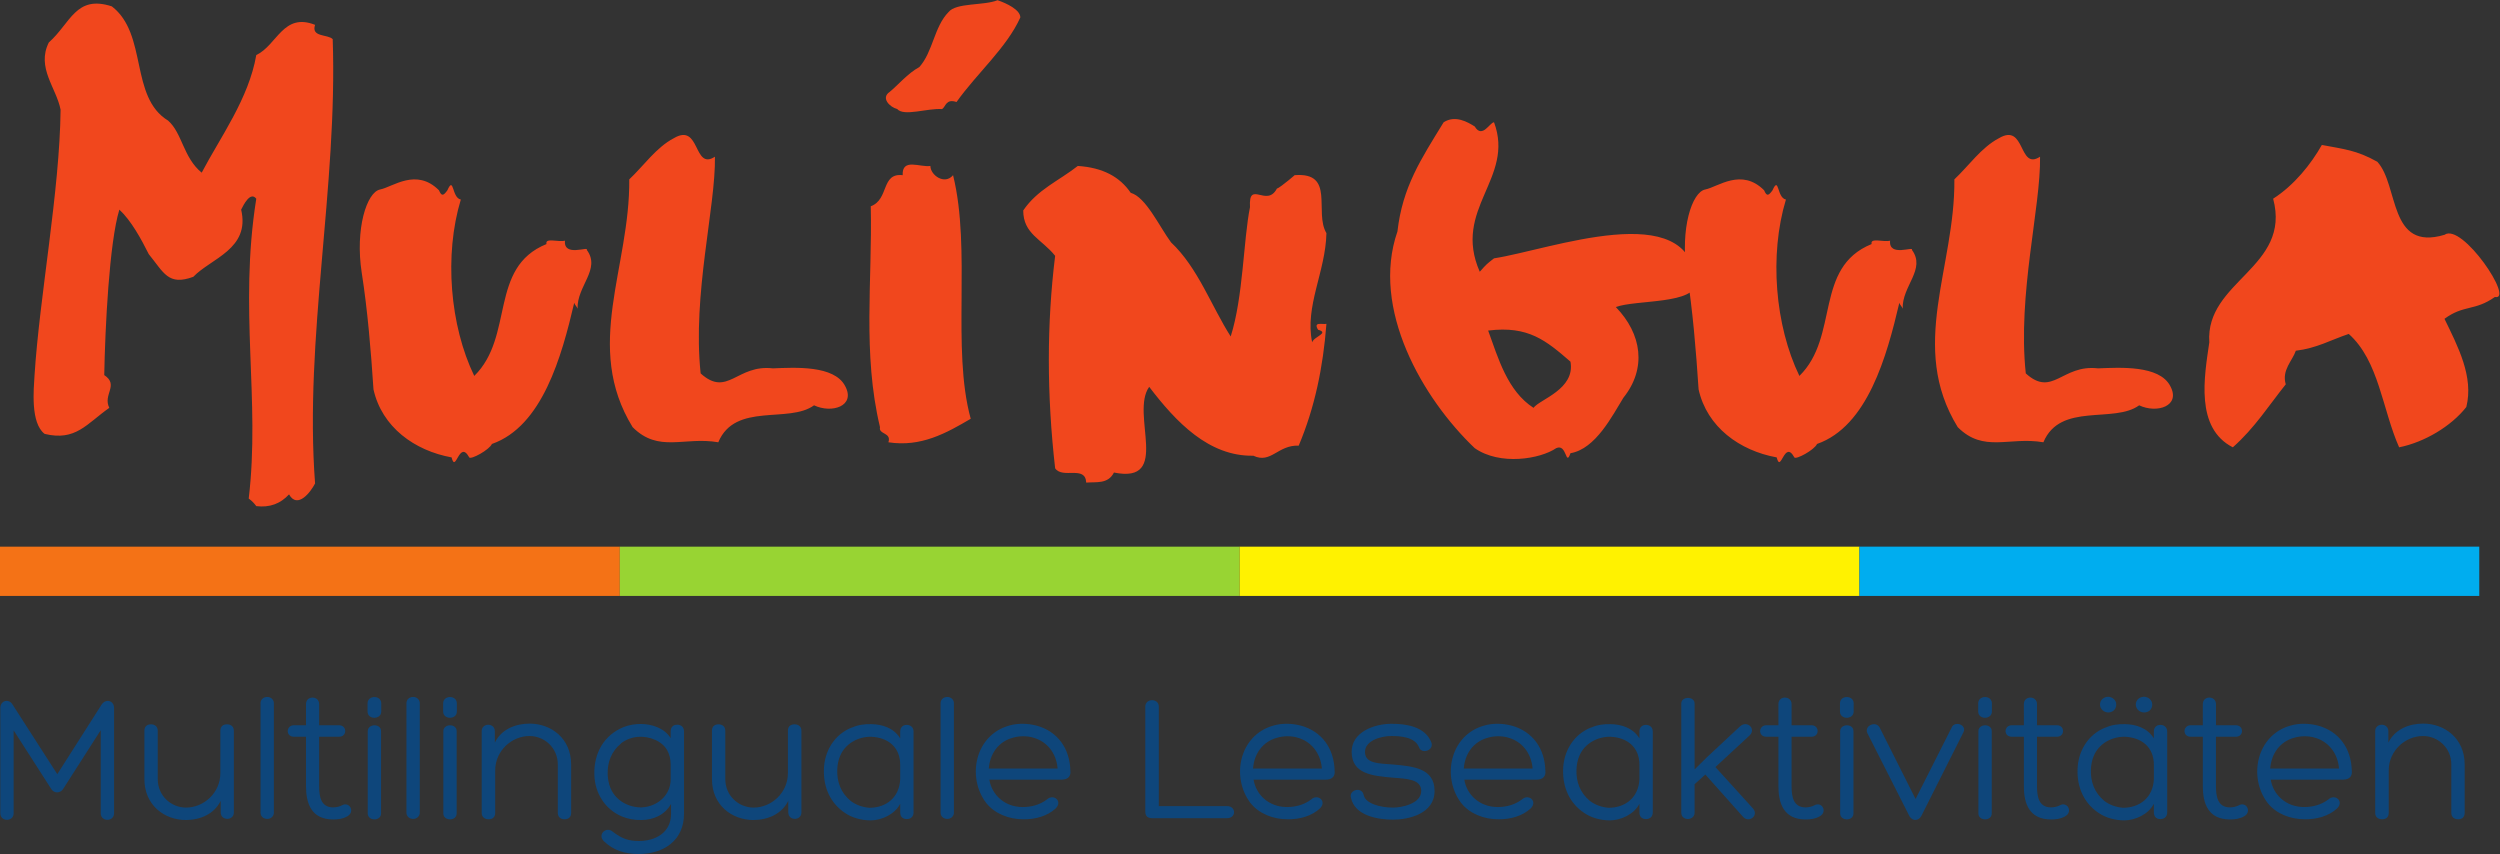
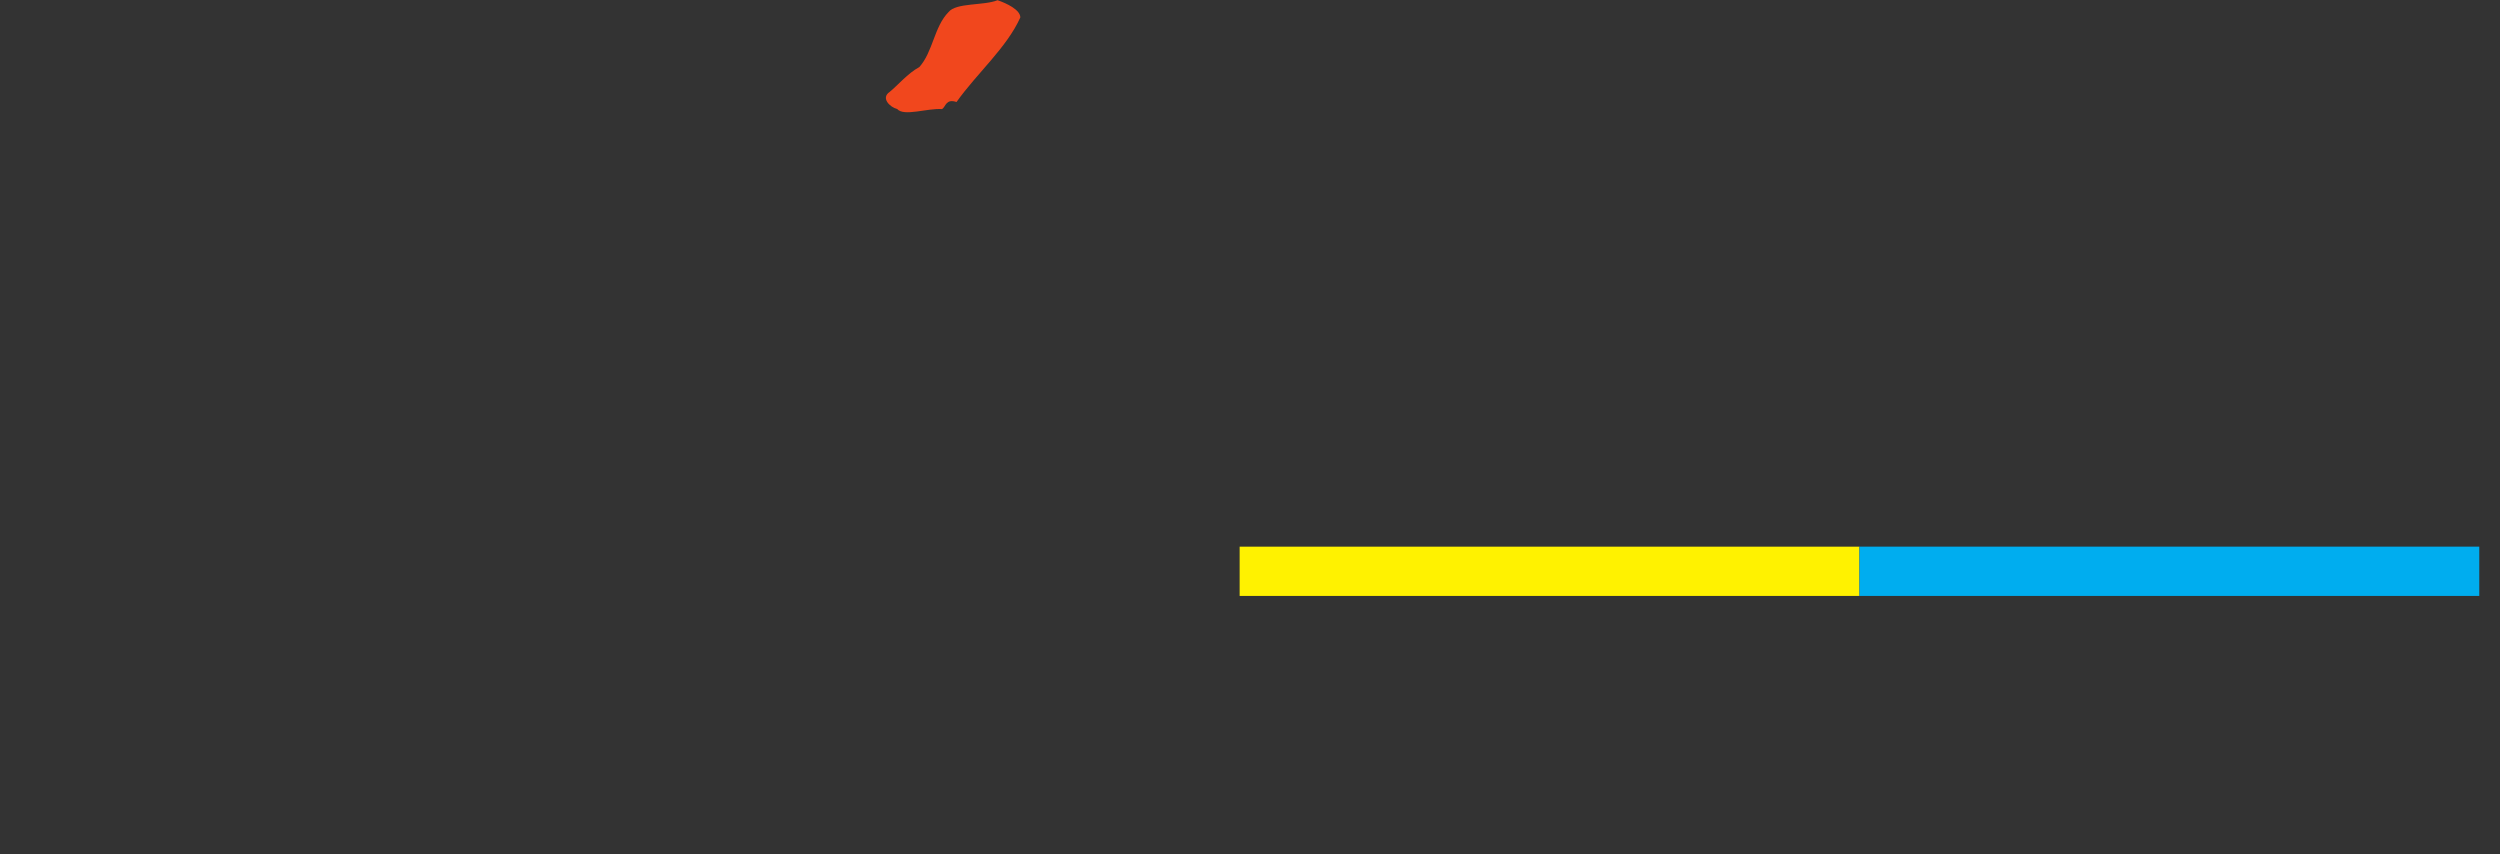
<svg xmlns="http://www.w3.org/2000/svg" viewBox="0 0 191.613 65.453" xml:space="preserve" id="svg2" version="1.1">
  <rect x="0" y="0" width="191.613" height="65.453" fill="#333333" stroke="none" />
  <defs id="defs6" />
  <g transform="matrix(1.333,0,0,-1.333,0,65.453)" id="g10">
    <g transform="scale(0.1)" id="g12">
-       <path id="path14" style="fill:#f47216;fill-opacity:1;fill-rule:nonzero;stroke:none" d="m 0,148.367 h 356.387 v 28.344 H 0 v -28.344" />
-       <path id="path16" style="fill:#98d433;fill-opacity:1;fill-rule:nonzero;stroke:none" d="m 356.387,148.367 h 356.386 v 28.344 H 356.387 v -28.344" />
      <path id="path18" style="fill:#fff200;fill-opacity:1;fill-rule:nonzero;stroke:none" d="m 712.773,148.367 h 356.387 v 28.344 H 712.773 v -28.344" />
      <path id="path20" style="fill:#00adef;fill-opacity:1;fill-rule:nonzero;stroke:none" d="m 1069.16,148.367 h 356.38 v 28.344 h -356.38 v -28.344" />
-       <path id="path22" style="fill:#0e467b;fill-opacity:1;fill-rule:nonzero;stroke:none" d="M 32.941,45.879 7.312,85.773 c -2.086,3.777 -7.125,2.625 -7.125,-1.887 V 23.418 c 0,-5.039 7.656,-5.039 7.656,0 V 71.074 L 29.258,37.695 c 1.574,-3.047 5.566,-3.047 7.246,0 L 57.918,71.184 V 23.418 c 0,-5.039 7.668,-5.039 7.668,0 v 60.469 c 0,4.406 -4.832,5.664 -7.246,1.887 z m 57.754,24.988 c 0,2.309 -1.586,3.676 -3.891,3.676 -2.41,0 -3.777,-1.367 -3.777,-3.676 V 43.047 c 0,-15.117 11.649,-23.516 23.828,-23.516 8.196,0 16.27,3.359 20.047,11.027 v -6.621 c 0,-5.039 7.563,-4.934 7.563,-0.098 v 47.027 c 0,2.309 -1.574,3.676 -3.985,3.676 -2.414,0 -3.781,-1.367 -3.781,-3.676 V 46.516 c 0,-11.445 -9.551,-19.844 -19.734,-19.844 -8.508,0 -16.27,6.719 -16.27,16.375 z m 66.778,15.852 c 0,1.992 -1.684,3.566 -3.782,3.566 -2.312,0 -3.886,-1.574 -3.886,-3.566 V 23.73 c 0,-1.992 1.574,-3.574 3.886,-3.574 2.098,0 3.782,1.582 3.782,3.574 z m 26.035,-12.703 v 12.176 c 0,4.93 -7.563,5.039 -7.563,0 V 74.016 h -6.922 c -4.621,0 -4.929,-6.613 0,-6.613 h 6.922 V 39.055 c 0,-9.973 3.047,-19.211 15.649,-19.211 2.832,0 5.457,0.312 8.086,1.789 4.722,2.625 1.258,8.816 -3.157,6.297 -1.043,-0.633 -3.359,-1.152 -4.929,-1.152 -7.141,0 -8.086,6.297 -8.086,12.277 v 28.348 h 11.441 c 4.731,0 4.731,6.613 0,6.613 z m 27.93,-50.703 c 0,-4.512 7.664,-4.621 7.664,0 v 47.344 c 0,4.512 -7.664,4.414 -7.664,-0.109 z m 7.773,63.301 c 0,4.832 -7.871,4.832 -7.871,0 v -4.727 c 0,-4.824 7.871,-4.719 7.871,0 z m 22.156,0.105 c 0,1.992 -1.679,3.566 -3.777,3.566 -2.317,0 -3.891,-1.574 -3.891,-3.566 V 23.73 c 0,-1.992 1.574,-3.574 3.891,-3.574 2.098,0 3.777,1.582 3.777,3.574 z M 254.91,23.312 c 0,-4.512 7.656,-4.621 7.656,0 v 47.344 c 0,4.512 -7.656,4.414 -7.656,-0.109 z m 7.766,63.301 c 0,4.832 -7.871,4.832 -7.871,0 v -4.727 c 0,-4.824 7.871,-4.719 7.871,0 z M 320.73,23.621 c 0,-2.301 1.583,-3.672 3.887,-3.672 2.414,0 3.781,1.371 3.781,3.672 v 27.824 c 0,15.117 -11.652,23.516 -23.828,23.516 -8.191,0 -16.269,-3.25 -20.05,-10.918 v 6.504 c 0,5.039 -7.555,4.941 -7.555,0.109 V 23.621 c 0,-2.301 1.57,-3.672 3.98,-3.672 2.414,0 3.782,1.371 3.782,3.672 v 24.359 c 0,11.445 9.55,19.844 19.738,19.844 8.504,0 16.265,-6.719 16.265,-16.379 z m 55.969,41.996 c 6.199,-2.727 8.926,-7.766 8.926,-14.387 v -8.289 c 0,-8.926 -7.344,-15.742 -16.797,-16.164 h 0.11 c -7.454,-0.105 -15.012,3.879 -17.954,11.23 -0.945,2.207 -1.472,5.039 -1.582,7.766 -0.203,6.824 2.004,13.125 7.778,17.848 h -0.11 c 5.774,4.406 13.328,4.828 19.629,1.996 z m 16.594,4.93 c 0,2.316 -1.574,3.777 -3.891,3.777 -2.41,0 -3.777,-1.461 -3.777,-3.777 v -3.984 c -3.469,5.773 -10.812,8.184 -17.219,8.184 -3.14,0 -6.609,-0.516 -9.859,-1.777 -11.445,-4.727 -17.121,-15.117 -16.801,-27.293 0.207,-10.605 6.192,-20.156 15.957,-24.152 3.567,-1.465 7.348,-2.098 11.34,-1.992 6.301,0.109 13.113,2.629 16.797,9.238 v -5.672 c 0,-10.812 -8.926,-15.637 -18.477,-15.637 -5.879,0 -9.66,1.262 -14.914,5.242 -3.562,3.469 -9.344,-1.363 -5.144,-5.457 C 352.98,1.895 359.387,0 367.363,0 c 14.375,0 25.93,7.883 25.93,23.098 z m 23.738,0.32 c 0,2.309 -1.582,3.676 -3.886,3.676 -2.415,0 -3.782,-1.367 -3.782,-3.676 V 43.047 c 0,-15.117 11.653,-23.516 23.828,-23.516 8.196,0 16.274,3.359 20.051,11.027 v -6.621 c 0,-5.039 7.559,-4.934 7.559,-0.098 v 47.027 c 0,2.309 -1.571,3.676 -3.985,3.676 -2.414,0 -3.781,-1.367 -3.781,-3.676 V 46.516 c 0,-11.445 -9.551,-19.844 -19.734,-19.844 -8.504,0 -16.27,6.719 -16.27,16.375 z m 72.864,1.887 C 479.813,68.867 473.938,59.113 473.73,48.508 c -0.312,-10.293 3.782,-19.211 11.758,-24.668 4.407,-3.156 10.078,-4.523 15.117,-4.523 6.192,0 13.965,3.469 17,9.562 v -5.039 c 0,-2.316 1.372,-3.781 3.782,-3.781 2.312,0 3.886,1.465 3.886,3.781 v 46.609 c 0,2.199 -1.574,3.781 -3.886,3.781 -2.41,0 -3.782,-1.582 -3.782,-3.781 v -3.996 c -3.777,6.195 -10.593,8.09 -16.582,8.195 -3.992,0.098 -7.769,-0.418 -11.226,-2 z m 9.976,-46.191 c -3.887,0.312 -7.664,1.574 -10.816,3.996 -5.664,4.715 -7.871,11.016 -7.66,17.84 0.097,2.734 0.625,5.566 1.574,7.774 2.937,7.344 10.5,11.34 17.949,11.23 9.453,-0.418 16.687,-5.769 16.687,-16.172 v -8.289 c -0.515,-10.5 -8.074,-16.379 -17.734,-16.379 z m 48.613,60.156 c 0,1.992 -1.675,3.566 -3.777,3.566 -2.305,0 -3.887,-1.574 -3.887,-3.566 V 23.73 c 0,-1.992 1.582,-3.574 3.887,-3.574 2.102,0 3.777,1.582 3.777,3.574 z m 47.454,-12.91 c -5.137,1.359 -10.809,1.465 -15.743,0 -19.531,-5.457 -24.465,-29.609 -13.125,-44.512 4.934,-6.199 13.125,-9.348 21.309,-9.348 6.824,-0.105 13.855,1.789 18.691,6.301 4.09,4.199 -1.367,8.508 -5.039,5.148 -4.093,-3.156 -9.133,-4.414 -13.965,-4.414 -10.5,0 -17.839,7.137 -19.211,15.75 h 41.465 c 4.309,0 5.356,2.519 5.149,4.824 v -0.109 c -0.215,13.441 -7.559,23.098 -19.422,26.359 z M 582.5,66.875 c 3.574,1.055 7.883,1.055 11.34,0.109 h -0.102 c 8.188,-2.102 13.645,-8.926 14.375,-17.852 h -39.566 c 0.625,8.504 5.555,15.535 13.953,17.742 z M 705.559,20.574 c 5.347,0 5.347,6.938 0,6.938 h -39.258 v 57.215 c 0,4.934 -7.778,4.934 -7.778,0 V 24.465 c 0,-2.519 1.157,-3.891 3.997,-3.891 z m 42.324,53.234 c -5.149,1.359 -10.82,1.465 -15.754,0 -19.524,-5.457 -24.461,-29.609 -13.125,-44.512 4.941,-6.199 13.125,-9.348 21.316,-9.348 6.821,-0.105 13.86,1.789 18.684,6.301 4.094,4.199 -1.367,8.508 -5.039,5.148 -4.094,-3.156 -9.129,-4.414 -13.965,-4.414 -10.496,0 -17.844,7.137 -19.207,15.75 h 41.465 c 4.305,0 5.359,2.519 5.144,4.824 v -0.109 c -0.207,13.441 -7.558,23.098 -19.422,26.359 z M 734.441,66.875 c 3.567,1.055 7.872,1.055 11.34,0.109 h -0.105 c 8.179,-2.102 13.64,-8.926 14.383,-17.852 H 720.48 c 0.625,8.504 5.567,15.535 13.961,17.742 z m 42.317,-34.434 c 2.097,-10.496 15.539,-12.703 24.25,-12.703 8.719,0 23.836,3.258 23.836,16.484 0,13.125 -12.285,14.168 -23.836,15.223 -8.403,0.625 -16.164,0.527 -16.164,7.246 0,6.504 9.133,9.133 15.222,9.133 4.719,0 13.539,-0.422 15.852,-6.516 1.367,-3.984 8.602,-1.992 7.141,2.734 -3.672,9.445 -14.914,10.812 -22.993,10.812 -10.078,0 -22.886,-4.824 -22.886,-16.066 0,-12.91 12.175,-13.855 23.511,-14.902 8.508,-0.633 16.489,-0.945 16.489,-7.664 0,-7.246 -11.028,-9.551 -16.172,-9.551 -7.656,0 -15.852,2.41 -16.899,7.137 -0.945,5.246 -8.613,3.047 -7.351,-1.367 z m 92.297,41.367 c -5.149,1.359 -10.825,1.465 -15.754,0 -19.524,-5.457 -24.461,-29.609 -13.125,-44.512 4.929,-6.199 13.125,-9.348 21.316,-9.348 6.821,-0.105 13.852,1.789 18.684,6.301 4.094,4.199 -1.367,8.508 -5.039,5.148 -4.09,-3.156 -9.129,-4.414 -13.965,-4.414 -10.496,0 -17.844,7.137 -19.207,15.75 h 41.465 c 4.304,0 5.347,2.519 5.144,4.824 v -0.109 c -0.207,13.441 -7.558,23.098 -19.426,26.359 z M 855.613,66.875 c 3.567,1.055 7.871,1.055 11.328,0.109 h -0.093 c 8.179,-2.102 13.64,-8.926 14.375,-17.852 h -39.575 c 0.625,8.504 5.571,15.535 13.965,17.742 z m 59.321,5.879 C 904.855,68.867 898.977,59.113 898.77,48.508 c -0.313,-10.293 3.781,-19.211 11.757,-24.668 4.407,-3.156 10.078,-4.523 15.118,-4.523 6.191,0 13.964,3.469 17,9.562 v -5.039 c 0,-2.316 1.371,-3.781 3.793,-3.781 2.3,0 3.875,1.465 3.875,3.781 v 46.609 c 0,2.199 -1.575,3.781 -3.875,3.781 -2.422,0 -3.793,-1.582 -3.793,-3.781 v -3.996 c -3.766,6.195 -10.594,8.09 -16.582,8.195 -3.985,0.098 -7.77,-0.418 -11.227,-2 z m 9.976,-46.191 c -3.887,0.312 -7.664,1.574 -10.816,3.996 -5.664,4.715 -7.871,11.016 -7.656,17.84 0.093,2.734 0.625,5.566 1.57,7.774 2.937,7.344 10.5,11.34 17.949,11.23 9.453,-0.418 16.688,-5.769 16.688,-16.172 v -8.289 c -0.516,-10.5 -8.075,-16.379 -17.735,-16.379 z m 56.699,29.191 -7.246,-7.141 v 37.891 c 0,4.309 -7.652,4.309 -7.652,0 V 23.73 c 0,-4.93 7.652,-4.727 7.652,0 v 16.379 l 6.196,5.566 21.421,-24.043 c 3.25,-4.199 9.55,0.203 5.98,4.512 l -21.62,23.828 19.63,18.164 c 3.98,3.777 -1.37,8.926 -5.46,5.254 z m 48.511,18.262 v 12.176 c 0,4.93 -7.56,5.039 -7.56,0 V 74.016 h -6.93 c -4.61,0 -4.93,-6.613 0,-6.613 h 6.93 V 39.055 c 0,-9.973 3.05,-19.211 15.64,-19.211 2.84,0 5.46,0.312 8.09,1.789 4.73,2.625 1.26,8.816 -3.16,6.297 -1.04,-0.633 -3.35,-1.152 -4.93,-1.152 -7.14,0 -8.08,6.297 -8.08,12.277 v 28.348 h 11.44 c 4.73,0 4.73,6.613 0,6.613 z m 27.94,-50.703 c 0,-4.512 7.65,-4.621 7.65,0 v 47.344 c 0,4.512 -7.65,4.414 -7.65,-0.109 z m 7.76,63.301 c 0,4.832 -7.87,4.832 -7.87,0 v -4.727 c 0,-4.824 7.87,-4.719 7.87,0 z m 32.02,-64.777 c 1.99,-3.457 5.57,-2.617 6.94,0.109 l 24.24,48.184 c 1.89,4.305 -5.24,6.512 -6.82,2.625 l -20.78,-41.152 c -7.36,14.59 -13.34,26.457 -20.58,40.949 -1.89,4.09 -8.82,1.57 -7.25,-2.844 z m 39.7,1.477 c 0,-4.512 7.67,-4.621 7.67,0 v 47.344 c 0,4.512 -7.67,4.414 -7.67,-0.109 z m 7.76,63.301 c 0,4.832 -7.87,4.832 -7.87,0 v -4.727 c 0,-4.824 7.87,-4.719 7.87,0 z m 25.94,-12.598 v 12.176 c 0,4.93 -7.56,5.039 -7.56,0 V 74.016 h -6.93 c -4.62,0 -4.93,-6.613 0,-6.613 h 6.93 V 39.055 c 0,-9.973 3.05,-19.211 15.65,-19.211 2.83,0 5.46,0.312 8.07,1.789 4.73,2.625 1.26,8.816 -3.14,6.297 -1.06,-0.633 -3.36,-1.152 -4.93,-1.152 -7.14,0 -8.09,6.297 -8.09,12.277 v 28.348 h 11.45 c 4.71,0 4.71,6.613 0,6.613 z m 39.48,-1.262 c -10.08,-3.887 -15.95,-13.641 -16.17,-24.246 -0.31,-10.293 3.78,-19.211 11.76,-24.668 4.41,-3.156 10.08,-4.523 15.12,-4.523 6.19,0 13.96,3.469 17.01,9.562 v -5.039 c 0,-2.316 1.35,-3.781 3.78,-3.781 2.3,0 3.87,1.465 3.87,3.781 v 46.609 c 0,2.199 -1.57,3.781 -3.87,3.781 -2.43,0 -3.78,-1.582 -3.78,-3.781 v -3.996 c -3.78,6.195 -10.61,8.09 -16.59,8.195 -3.99,0.098 -7.77,-0.418 -11.23,-2 z m 9.97,-46.191 c -3.88,0.312 -7.66,1.574 -10.81,3.996 -5.67,4.715 -7.88,11.016 -7.66,17.84 0.1,2.734 0.62,5.566 1.57,7.774 2.94,7.344 10.5,11.34 17.95,11.23 9.45,-0.418 16.7,-5.769 16.7,-16.172 v -8.289 c -0.53,-10.5 -8.09,-16.379 -17.75,-16.379 z m 12.07,63.828 c -2.41,0 -4.72,-1.785 -4.72,-4.402 0,-2.734 2.31,-4.621 4.72,-4.621 2.32,0 4.73,1.359 4.73,4.621 0,2.617 -2.41,4.402 -4.73,4.402 z m -20.57,0 c -2.41,0 -4.73,-1.785 -4.73,-4.402 0,-2.734 2.32,-4.621 4.73,-4.621 2.1,0 4.62,1.359 4.62,4.621 0,2.617 -2.52,4.402 -4.62,4.402 z m 61.95,-16.375 v 12.176 c 0,4.93 -7.56,5.039 -7.56,0 V 74.016 h -6.93 c -4.62,0 -4.93,-6.613 0,-6.613 h 6.93 V 39.055 c 0,-9.973 3.04,-19.211 15.64,-19.211 2.84,0 5.47,0.312 8.08,1.789 4.73,2.625 1.26,8.816 -3.14,6.297 -1.06,-0.633 -3.36,-1.152 -4.94,-1.152 -7.13,0 -8.08,6.297 -8.08,12.277 v 28.348 h 11.44 c 4.72,0 4.72,6.613 0,6.613 z m 58.58,-0.207 c -5.14,1.359 -10.81,1.465 -15.75,0 -19.52,-5.457 -24.45,-29.609 -13.11,-44.512 4.93,-6.199 13.11,-9.348 21.31,-9.348 6.82,-0.105 13.85,1.789 18.68,6.301 4.1,4.199 -1.36,8.508 -5.04,5.148 -4.09,-3.156 -9.13,-4.414 -13.96,-4.414 -10.49,0 -17.85,7.137 -19.22,15.75 h 41.48 c 4.3,0 5.35,2.519 5.14,4.824 v -0.109 c -0.21,13.441 -7.56,23.098 -19.42,26.359 z m -13.43,-6.934 c 3.56,1.055 7.87,1.055 11.34,0.109 h -0.11 c 8.19,-2.102 13.65,-8.926 14.38,-17.852 h -39.58 c 0.64,8.504 5.57,15.535 13.97,17.742 z m 90.18,-43.254 c 0,-2.301 1.58,-3.672 3.89,-3.672 2.41,0 3.78,1.371 3.78,3.672 v 27.824 c 0,15.117 -11.65,23.516 -23.83,23.516 -8.19,0 -16.27,-3.25 -20.05,-10.918 v 6.504 c 0,5.039 -7.56,4.941 -7.56,0.109 V 23.621 c 0,-2.301 1.58,-3.672 3.99,-3.672 2.41,0 3.78,1.371 3.78,3.672 v 24.359 c 0,11.445 9.55,19.844 19.73,19.844 8.51,0 16.27,-6.719 16.27,-16.379 V 23.621" />
-       <path id="path24" style="fill:#f1471d;fill-opacity:1;fill-rule:nonzero;stroke:none" d="m 25.656,241.543 c 17.871,-4.344 24.148,5.801 37.188,14.973 -3.871,7.73 5.789,13.047 -2.902,18.836 0.488,27.043 2.902,76.308 8.691,95.136 6.769,-6.277 12.559,-16.902 16.902,-25.593 8.691,-10.625 11.117,-18.352 25.598,-13.04 10.144,10.625 32.844,15.938 27.527,38.633 1.445,2.903 5.317,10.625 8.695,6.282 -10.136,-63.75 2.418,-115.422 -4.347,-172.415 1.933,-1.445 2.898,-2.41 4.347,-4.343 7.735,-0.969 14,1.453 18.836,6.765 4.832,-8.703 12.559,1.446 14.969,6.282 -6.277,83.543 13.039,170.468 10.141,255.468 -2.895,2.899 -12.551,0.965 -10.141,8.211 -18.347,7.246 -21.726,-11.59 -33.805,-17.383 -4.347,-25.117 -20.761,-47.332 -31.386,-67.617 -10.625,8.692 -11.114,22.707 -19.317,29.942 C 74.434,435.207 85.059,471.426 64.285,487.363 43.527,494.121 40.625,477.707 28.066,466.594 20.832,452.109 32.41,440.52 34.836,427.961 34.344,381.113 22.754,320.754 19.863,275.352 19.375,267.141 17.441,247.824 25.656,241.543 Z M 207.98,334.27 c 3.387,-21.731 5.309,-44.915 6.766,-67.129 4.824,-21.731 23.66,-35.254 44.91,-39.114 2.414,-9.66 4.348,10.625 10.141,0 0.965,-1.453 11.59,4.344 13.047,7.727 28.972,10.137 40.078,50.223 47.324,81.133 0.484,-1.446 1.441,-1.938 1.934,-3.379 -0.493,13.035 13.523,22.691 5.308,33.808 1.445,2.411 -13.523,-4.355 -12.555,5.313 -3.871,-0.969 -11.593,1.922 -10.625,-1.934 -33.324,-13.527 -18.351,-53.125 -41.535,-75.824 -14.004,28.977 -17.382,69.543 -7.722,101.418 -5.317,0.969 -3.868,14.004 -7.727,5.313 -2.422,-3.387 -3.379,-3.387 -4.836,0 -13.035,13.039 -26.558,1.925 -33.805,0.476 -7.726,-1.441 -14.484,-22.691 -10.625,-47.808 z m 277.95,-65.196 c -6.282,12.071 -28.977,10.625 -41.535,10.145 -20.762,2.414 -26.075,-16.903 -41.536,-2.899 -4.824,45.391 8.696,95.625 8.215,124.598 -12.558,-8.211 -8.215,19.797 -23.664,10.625 -10.144,-5.313 -17.383,-15.938 -25.594,-23.66 0.481,-50.715 -26.562,-96.113 1.934,-142.473 14.973,-14.969 29.453,-5.312 49.258,-8.691 9.66,23.176 40.566,10.625 55.051,21.25 10.144,-4.832 24.148,-0.489 17.871,11.105 z m 49.031,126.531 c -5.789,-0.964 -16.414,4.825 -15.938,-5.312 -12.558,1.445 -7.722,-14.004 -18.347,-17.871 0.965,-42.977 -4.836,-84.512 5.308,-127.012 -0.964,-4.344 6.758,-2.898 4.829,-8.691 18.835,-2.899 33.328,5.312 47.332,13.515 -11.114,40.579 0.476,97.082 -10.149,140.059 -4.82,-5.801 -13.035,0 -13.035,5.312 z m 84.766,0 c -11.106,-8.691 -23.184,-13.527 -31.387,-25.593 0,-13.528 10.613,-16.426 18.348,-26.086 -4.833,-39.11 -4.833,-79.68 0,-122.18 4.347,-6.277 17.382,1.938 17.875,-8.211 5.789,0.481 12.546,-0.965 15.933,5.789 33.32,-6.754 9.172,33.813 20.274,49.27 15.46,-20.281 34.296,-40.086 59.894,-39.602 10.137,-4.832 14.004,6.274 26.074,5.793 9.18,21.731 14.004,44.914 15.938,70.031 -2.41,-0.492 -7.727,1.446 -4.824,-3.378 6.757,-1.934 -2.422,-3.868 -3.387,-7.247 -4.348,20.758 7.73,40.567 8.211,62.782 -7.246,12.07 5.312,35.254 -18.352,33.32 2.414,1.934 -8.211,-7.246 -10.144,-7.723 -5.789,-11.117 -16.414,5.313 -15.45,-10.625 -3.867,-19.316 -3.867,-51.679 -11.101,-74.375 -11.113,17.379 -18.84,39.598 -34.301,54.09 -6.758,9.168 -14.48,26.074 -23.172,28.488 -6.277,9.176 -15.937,14.493 -30.429,15.457 z M 859.043,342.48 c -4.348,-3.378 -4.348,-3.378 -8.203,-7.722 -15.938,36.219 20.281,53.601 8.203,85.957 -2.41,0 -6.758,-9.66 -11.105,-2.414 -3.868,2.414 -11.102,6.769 -17.872,2.414 -13.035,-21.25 -23.66,-37.188 -26.558,-62.774 -15.449,-44.433 14.488,-96.117 44.43,-124.601 14.496,-10.145 37.667,-6.277 46.847,0 6.278,2.89 5.313,-11.113 8.211,-2.899 14.484,2.411 24.145,21.727 30.422,31.875 13.523,16.903 10.625,36.7 -4.348,52.157 11.594,4.347 46.848,1.445 45.879,14.48 -2.898,49.262 -84.031,18.363 -115.906,13.527 z m 43.953,-59.406 c 2.895,-15.933 -17.867,-21.726 -21.25,-26.558 -14.969,9.656 -20.281,28.496 -26.082,44.433 23.184,2.899 33.328,-5.793 47.332,-17.875 z m 66.906,51.196 c 3.379,-21.731 5.313,-44.915 6.758,-67.129 4.832,-21.731 23.66,-35.254 44.91,-39.114 2.42,-9.66 4.35,10.625 10.15,0 0.97,-1.453 11.59,4.344 13.04,7.727 28.97,10.137 40.08,50.223 47.32,81.133 0.49,-1.446 1.46,-1.938 1.93,-3.379 -0.47,13.035 13.53,22.691 5.32,33.808 1.45,2.411 -13.52,-4.355 -12.56,5.313 -3.86,-0.969 -11.58,1.922 -10.62,-1.934 -33.33,-13.527 -18.36,-53.125 -41.53,-75.824 -14.01,28.977 -17.39,69.543 -7.74,101.418 -5.31,0.969 -3.85,14.004 -7.72,5.313 -2.41,-3.387 -3.38,-3.387 -4.82,0 -13.05,13.039 -26.567,1.925 -33.813,0.476 -7.722,-1.441 -14.492,-22.691 -10.625,-47.808 z m 277.948,-65.196 c -6.28,12.071 -28.97,10.625 -41.53,10.145 -20.77,2.414 -26.09,-16.903 -41.53,-2.899 -4.84,45.391 8.69,95.625 8.2,124.598 -12.55,-8.211 -8.2,19.797 -23.66,10.625 -10.14,-5.313 -17.39,-15.938 -25.6,-23.66 0.49,-50.715 -26.56,-96.113 1.93,-142.473 14.97,-14.969 29.47,-5.312 49.26,-8.691 9.66,23.176 40.57,10.625 55.06,21.25 10.14,-4.832 24.15,-0.489 17.87,11.105 z m 157.69,86.934 c -32.36,-9.66 -26.08,28.484 -38.64,42.012 -12.07,6.757 -19.31,7.246 -31.87,9.656 -6.28,-11.102 -15.94,-23.184 -28.01,-30.906 10.63,-39.602 -39.12,-47.325 -36.7,-82.579 -2.9,-19.804 -8.21,-49.257 13.52,-60.371 12.56,11.114 20.77,24.149 30.43,36.219 -2.42,8.215 3.86,13.527 5.79,19.316 12.08,1.458 20.28,6.282 30.43,9.661 17.38,-15.45 19.31,-43.469 28.97,-65.196 14.5,2.899 29.94,12.071 38.64,23.184 4.34,17.383 -4.83,34.766 -12.56,50.699 11.11,8.215 17.39,4.348 28.98,12.563 11.58,-2.414 -18.84,42.988 -28.98,35.742" />
      <path id="path26" style="fill:#f1471d;fill-opacity:1;fill-rule:evenodd;stroke:none" d="m 573.574,490.891 c 5.235,-1.75 13.098,-5.539 13.098,-9.903 -7.863,-17.461 -24.902,-32.023 -36.692,-48.625 -6.113,2.043 -6.113,-2.617 -8.292,-4.07 -8.739,0.586 -21.833,-4.367 -25.77,0 -4.355,1.16 -9.602,6.406 -4.355,9.902 4.355,3.485 10.48,10.77 17.031,14.258 7.851,8.738 8.476,23.164 16.777,31.602 4.356,5.527 20.344,3.633 28.203,6.836" />
    </g>
  </g>
</svg>